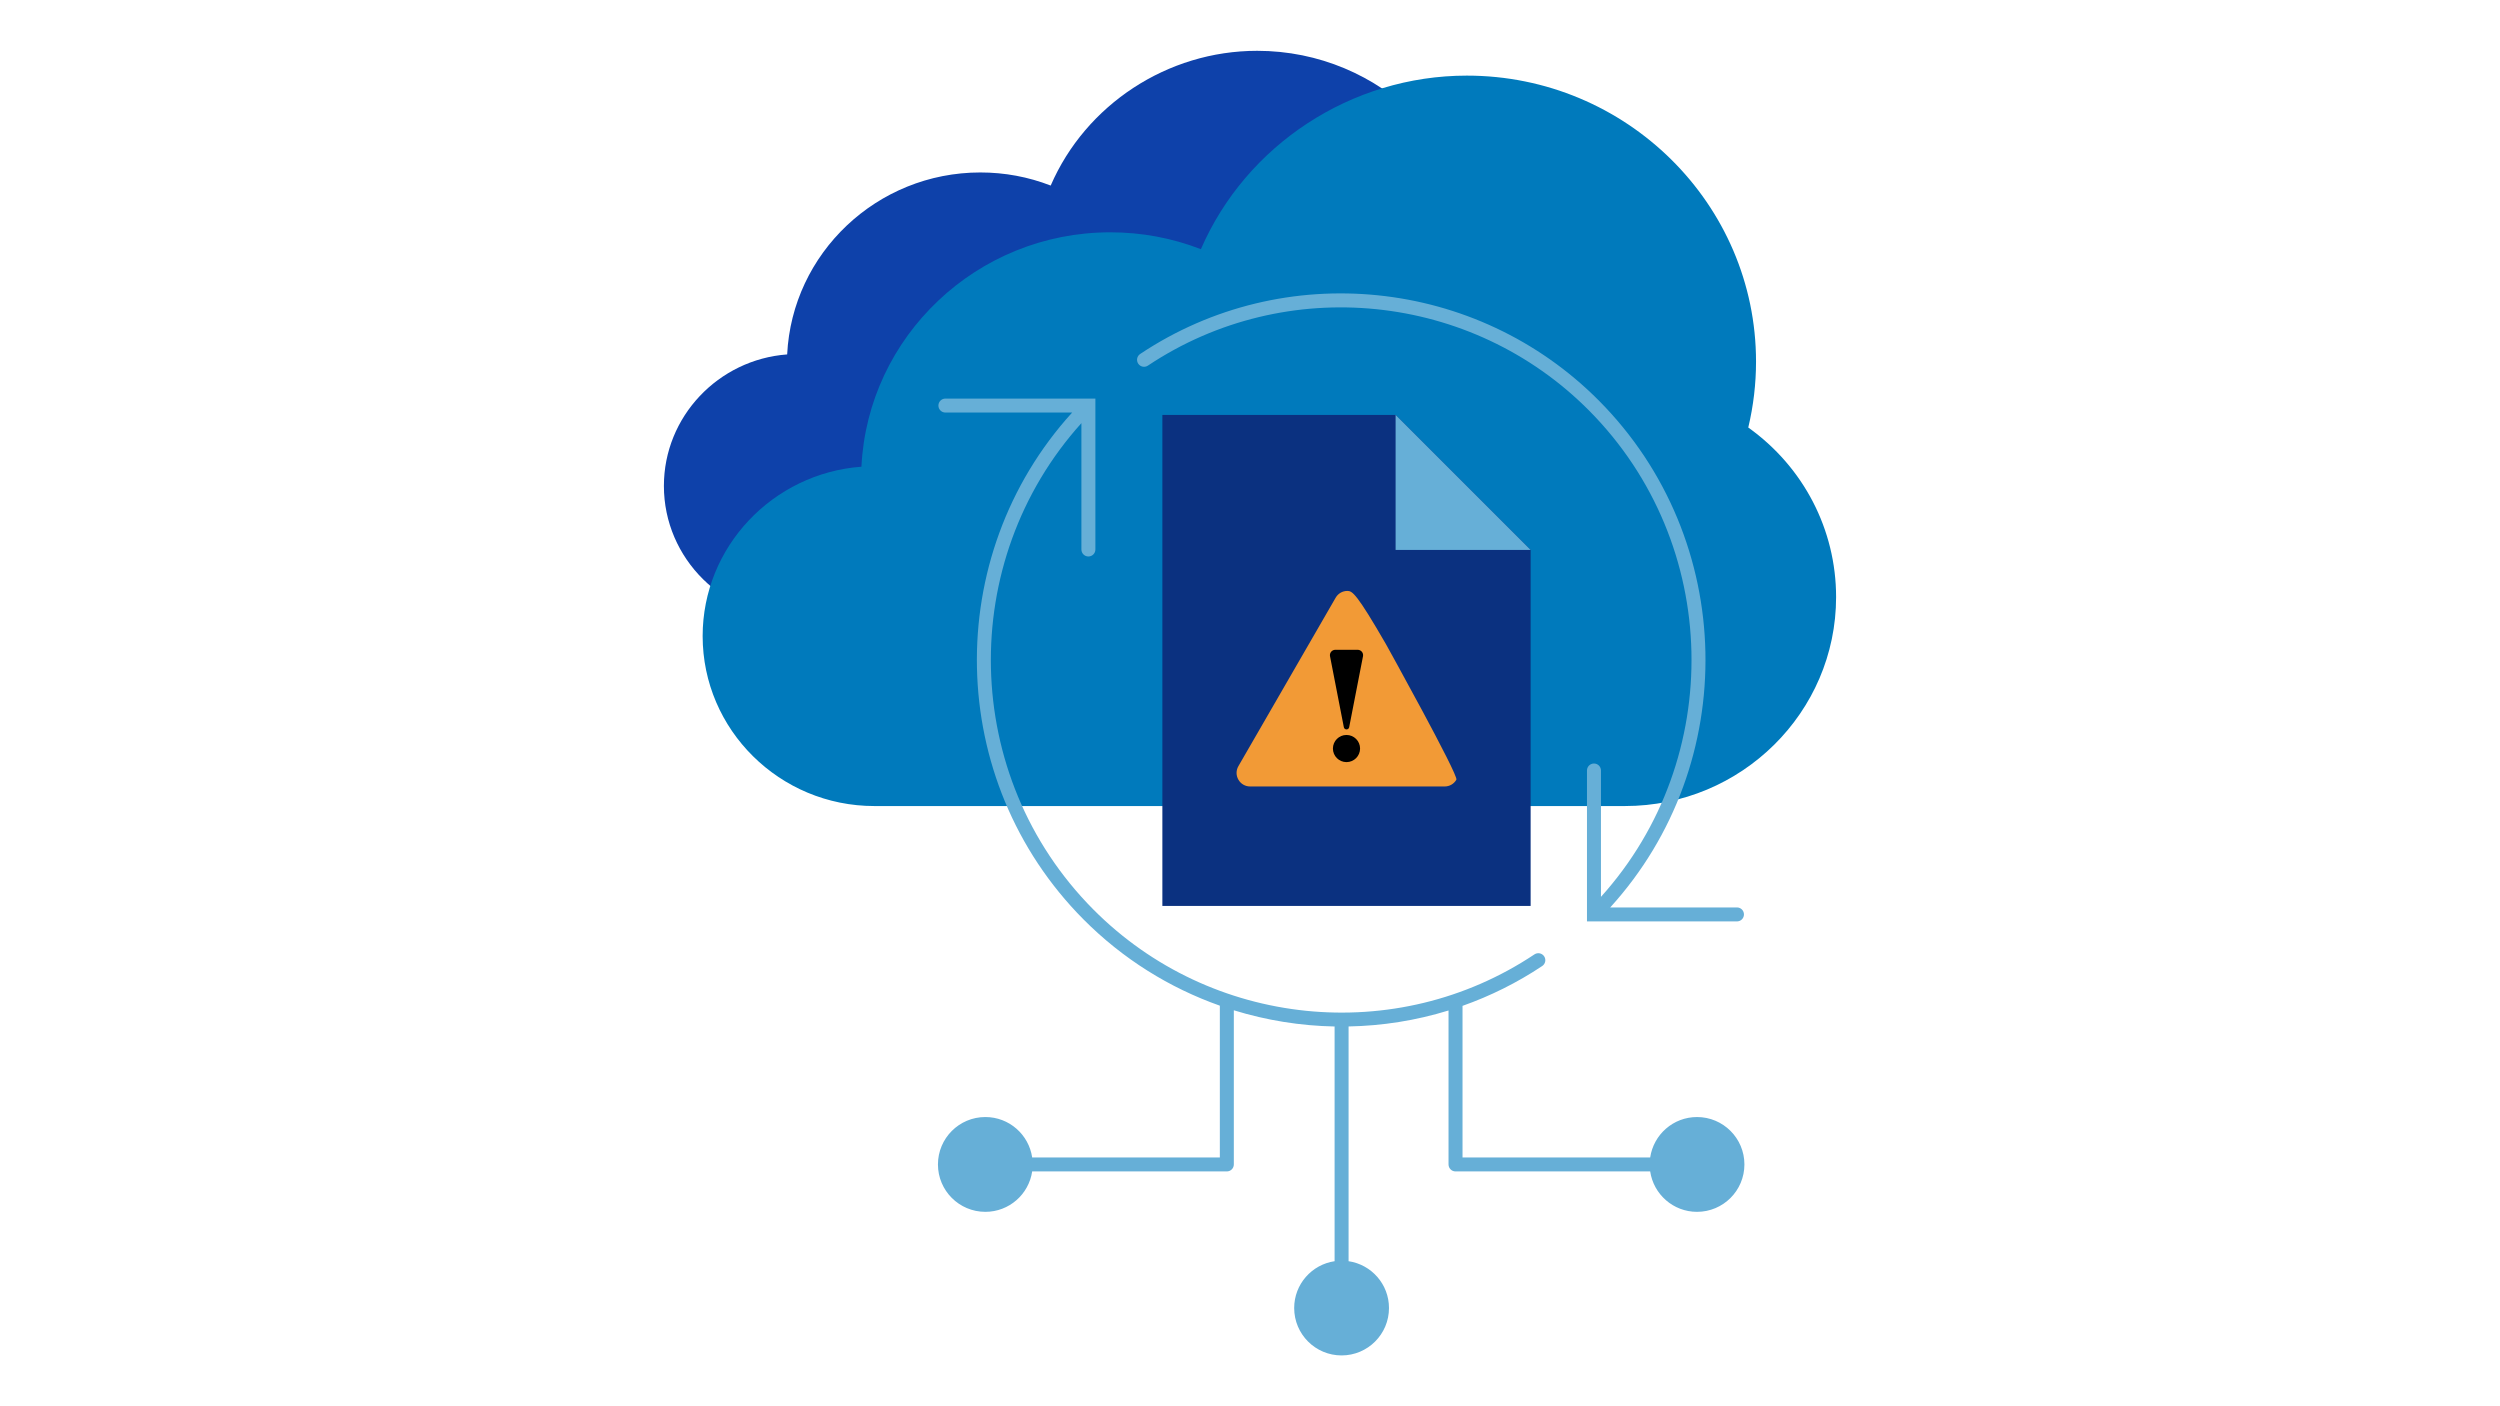
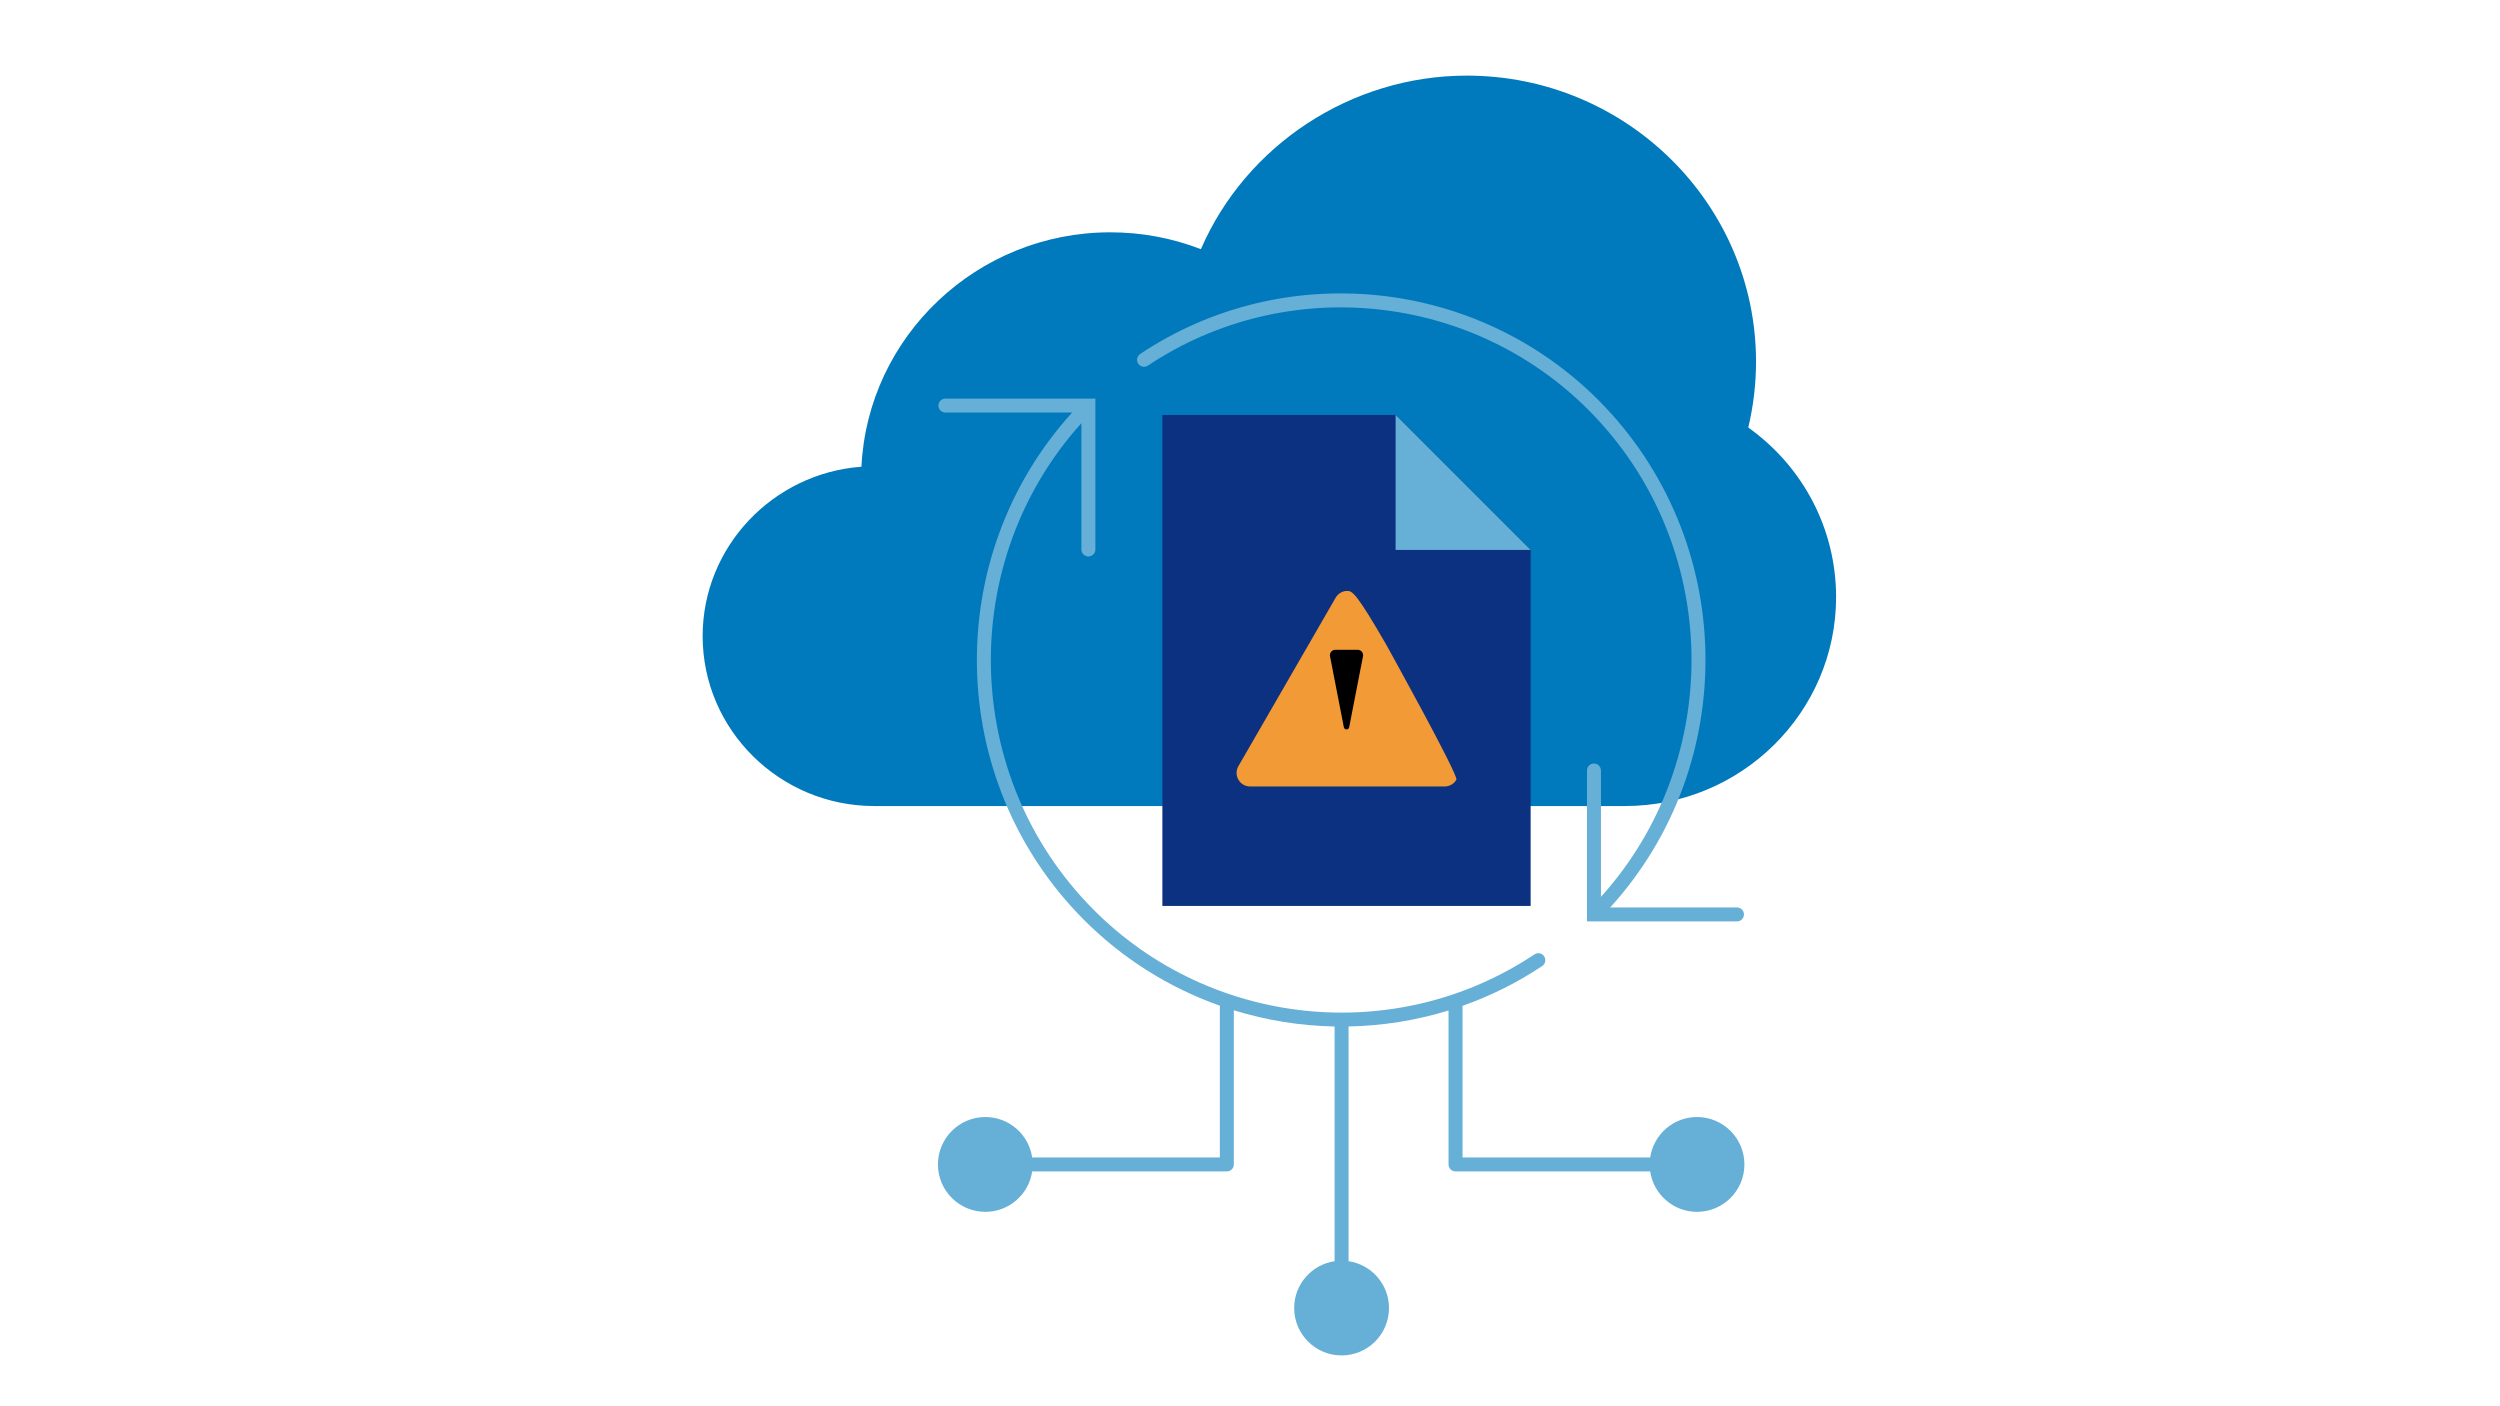
<svg xmlns="http://www.w3.org/2000/svg" id="MCN_Illustrations" viewBox="0 0 1200 675">
  <defs>
    <style>.cls-1{fill:#66afd7;}.cls-1,.cls-2,.cls-3,.cls-4,.cls-5,.cls-6{stroke-width:0px;}.cls-2{fill:#007abc;}.cls-3{fill:#000;}.cls-4{fill:#0e41aa;}.cls-5{fill:#f29a36;}.cls-6{fill:#0b3180;}</style>
  </defs>
  <g id="Isolation_Mode">
-     <path class="cls-4" d="M708.304,155.519c1.915-8.044,2.891-16.275,2.891-24.516,0-58.793-48.346-106.613-107.768-106.613-43.025,0-82.248,25.802-99.095,64.678-10.775-4.177-22.113-6.288-33.77-6.288-49.66,0-90.338,38.782-92.722,87.344-33.029,2.45-59.168,29.875-59.168,63.12,0,34.915,28.711,63.326,63.992,63.326h279.66c43.4,0,78.709-34.934,78.709-77.874,0-25.154-12.173-48.525-32.728-63.176Z" />
-   </g>
+     </g>
  <g id="Isolation_Mode-2">
    <path class="cls-2" d="M839.171,205.209c2.466-10.361,3.724-20.964,3.724-31.58,0-75.733-62.277-137.333-138.82-137.333-55.421,0-105.946,33.236-127.648,83.314-13.88-5.38-28.484-8.1-43.501-8.1-63.969,0-116.368,49.957-119.439,112.511-42.545,3.156-76.217,38.483-76.217,81.307,0,44.976,36.984,81.573,82.431,81.573h360.239c55.905,0,101.388-45,101.388-100.312,0-32.402-15.681-62.506-42.158-81.379Z" />
  </g>
  <path class="cls-1" d="M551,175.494c66.336-44.232,155.375-35.169,211.724,21.544,63.637,64.05,65.547,167.056,5.738,233.45v-60.649c0-1.854-1.503-3.357-3.357-3.357s-3.357,1.503-3.357,3.357v69.093s0,.003,0,.004v3.344h71.996c1.854,0,3.357-1.503,3.357-3.357s-1.503-3.357-3.357-3.357h-60.834c62.719-68.993,60.917-176.489-5.424-243.259-58.603-58.988-151.216-68.412-220.21-22.401-1.543,1.029-1.959,3.113-.932,4.655,1.029,1.543,3.113,1.961,4.655.932Z" />
  <path class="cls-1" d="M814.57,536.18c-11.432,0-20.867,8.44-22.483,19.423-.091-.007-.178-.027-.271-.027h-89.803v-72.766c13.27-4.693,26.129-11.038,38.251-19.121,1.543-1.029,1.959-3.113.932-4.655-1.029-1.543-3.113-1.959-4.655-.932-66.332,44.235-155.379,35.169-211.726-21.544-63.635-64.05-65.545-167.056-5.738-233.45v60.648c0,1.854,1.503,3.357,3.357,3.357s3.357-1.503,3.357-3.357v-69.092s0-.004,0-.005v-3.343h-71.994c-1.854,0-3.357,1.503-3.357,3.357s1.503,3.357,3.357,3.357h60.833c-62.717,68.994-60.916,176.49,5.424,243.259,18.927,19.05,41.398,32.928,65.475,41.44v72.847h-89.805c-.092,0-.179.02-.27.027-1.615-10.983-11.051-19.423-22.483-19.423-12.566,0-22.753,10.187-22.753,22.753s10.187,22.753,22.753,22.753c11.432,0,20.868-8.44,22.483-19.424.09.007.177.027.27.027h93.162c1.854,0,3.357-1.503,3.357-3.357v-73.993c15.703,4.848,31.997,7.461,48.368,7.78v112.384c0,.093.02.18.027.271-10.983,1.615-19.423,11.051-19.423,22.482,0,12.566,10.187,22.753,22.753,22.753s22.753-10.187,22.753-22.753c0-11.432-8.441-20.868-19.424-22.483.007-.091.027-.178.027-.27v-112.401c16.157-.304,32.313-2.839,47.978-7.667v73.897c0,1.854,1.503,3.357,3.357,3.357h93.16c.093,0,.18-.02.271-.027,1.615,10.984,11.05,19.424,22.483,19.424,12.566,0,22.753-10.187,22.753-22.753s-10.187-22.753-22.753-22.753Z" />
  <polygon class="cls-6" points="557.936 199.16 557.936 434.851 734.704 434.851 734.704 263.975 669.889 199.16 557.936 199.16" />
  <polyline class="cls-1" points="669.889 199.16 669.889 263.975 734.704 263.975" />
  <path class="cls-5" d="M699.062,374.253c-1.176,2.036-3.282,3.254-5.636,3.254h-93.357c-2.352,0-4.458-1.217-5.636-3.254-1.176-2.036-1.176-4.468,0-6.504l46.681-80.851c1.176-2.036,3.282-3.254,5.634-3.254s4.458,1.217,18.506,25.549c0,0,34.982,63.024,33.807,65.06h.003Z" />
-   <circle class="cls-3" cx="646.317" cy="359.299" r="6.518" />
  <path class="cls-3" d="M651.68,311.901h-10.725c-.779,0-1.512.347-2.007.946-.495.602-.693,1.384-.542,2.148l6.635,34.076c.12.61.654,1.053,1.28,1.053s1.16-.443,1.28-1.053l6.635-34.076c.151-.764-.05-1.546-.542-2.148-.495-.6-1.228-.946-2.007-.946h-.005Z" />
</svg>